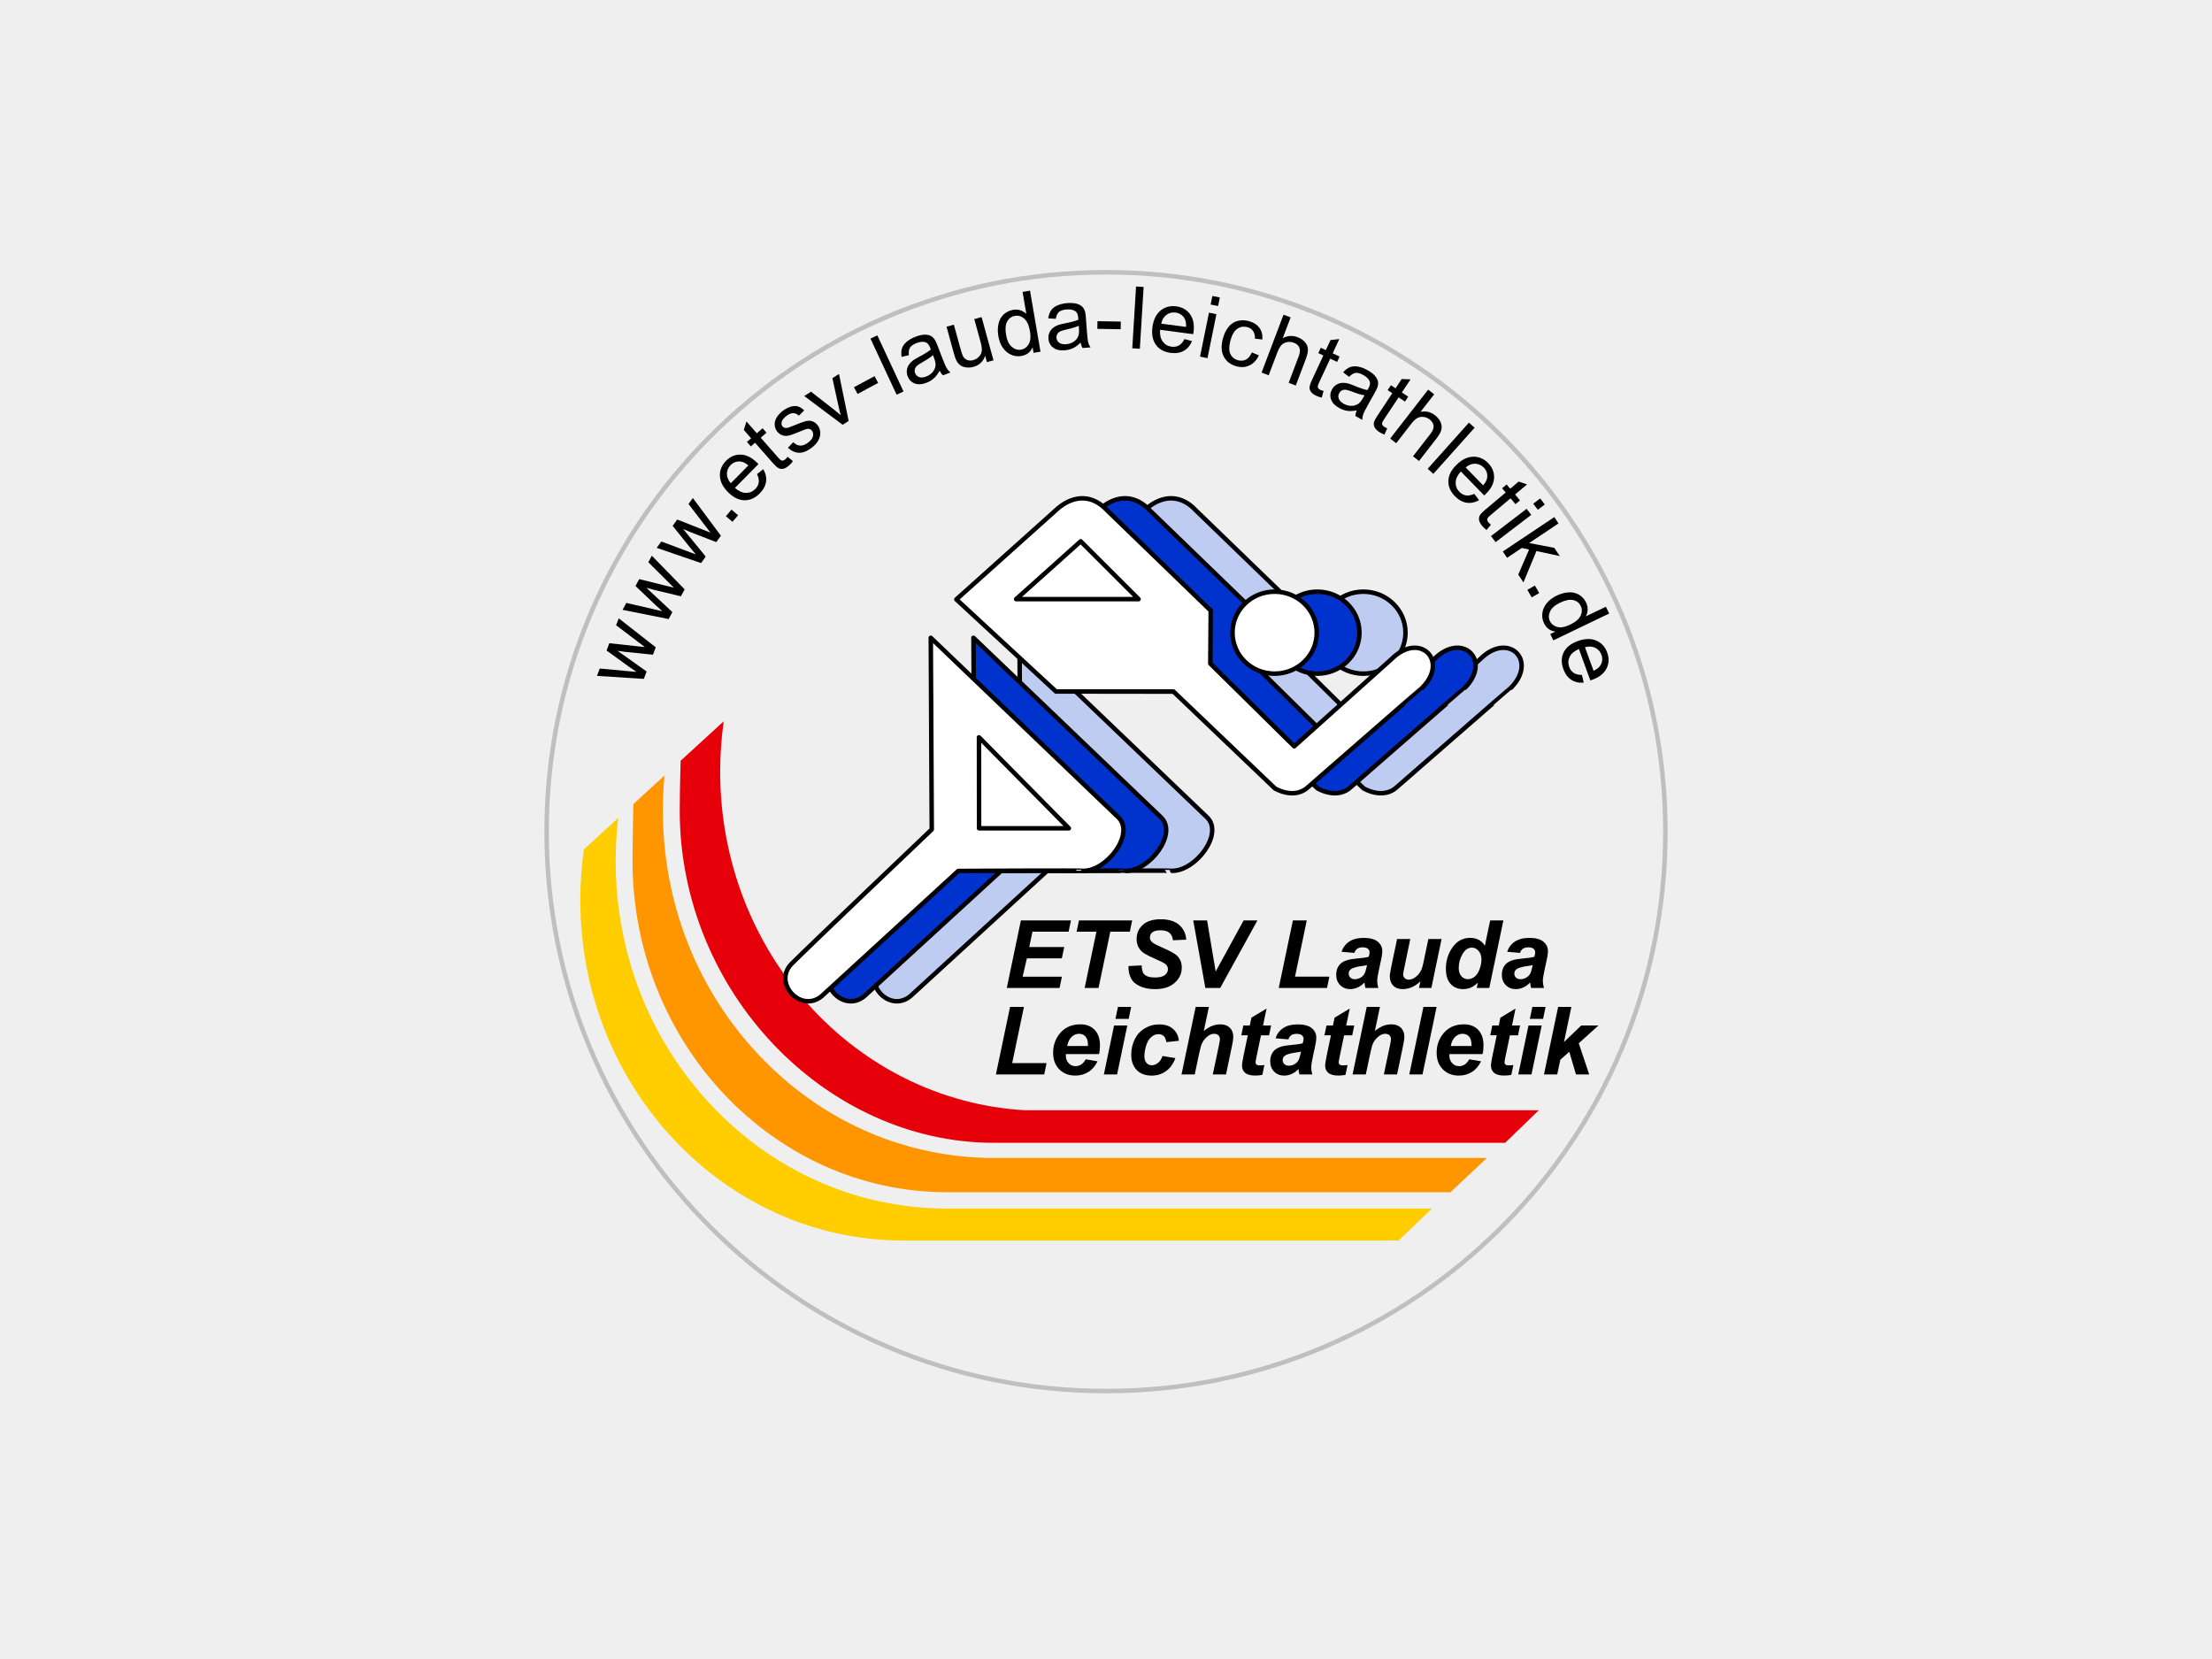
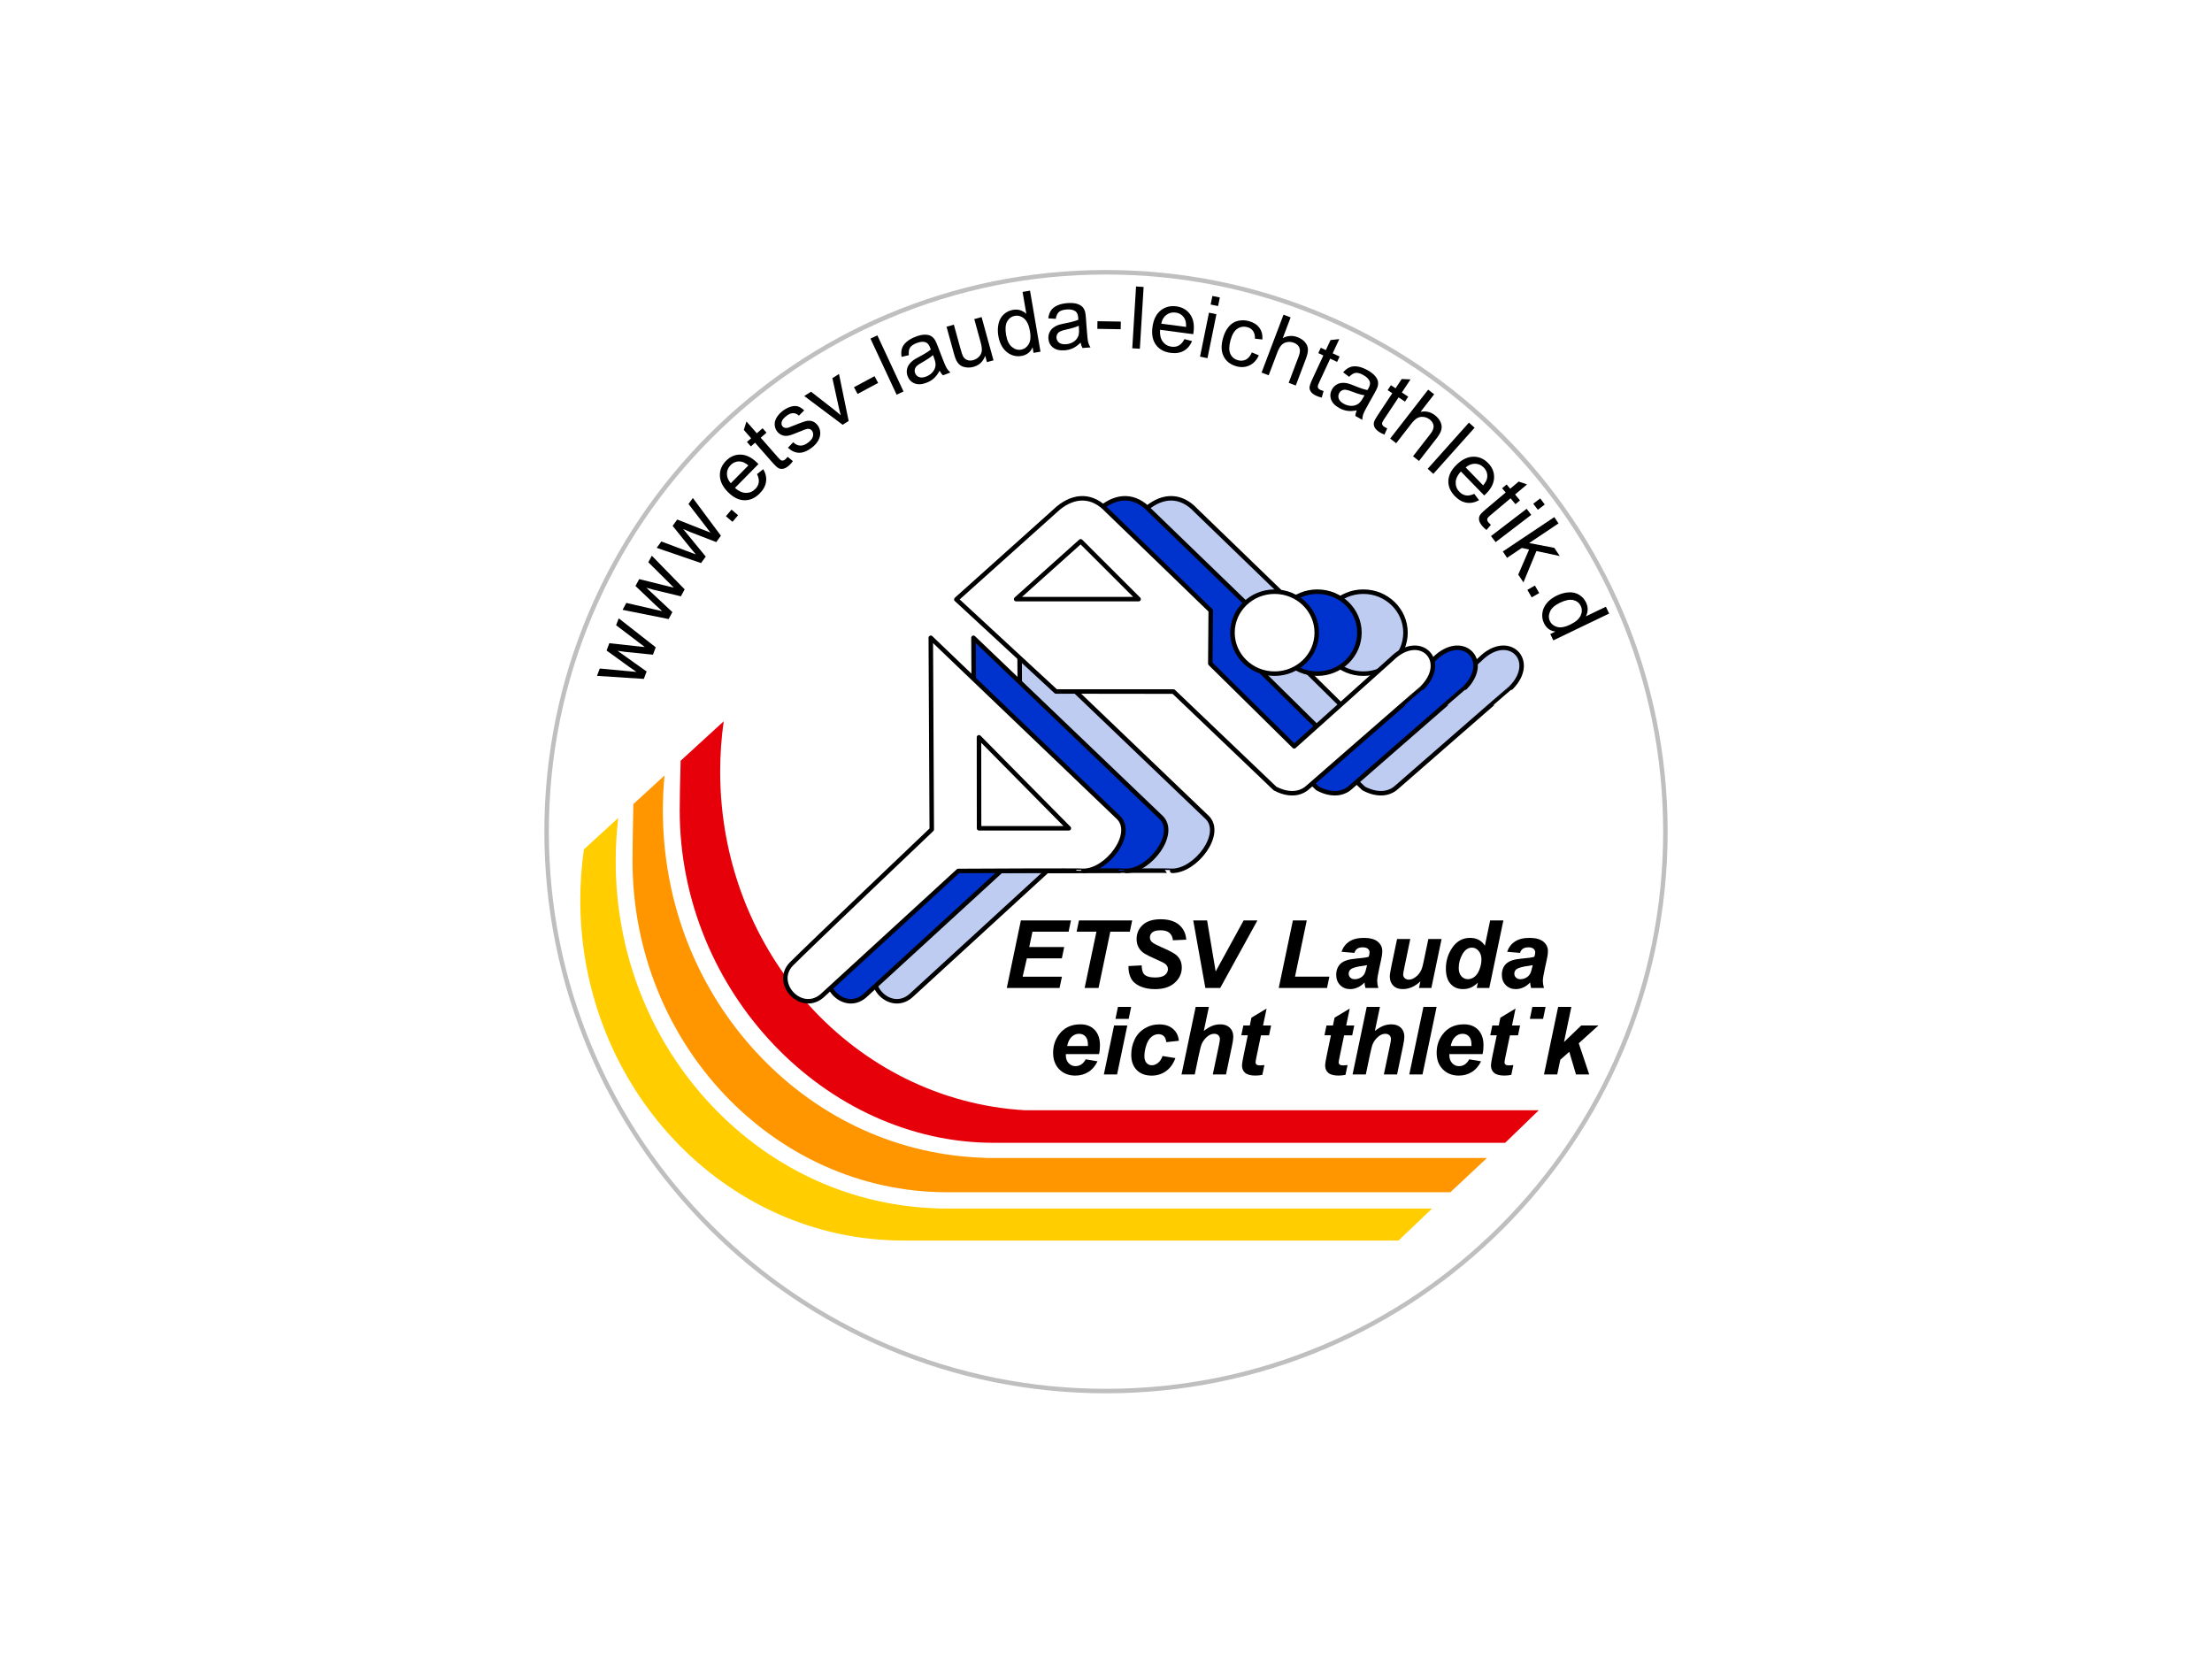
<svg xmlns="http://www.w3.org/2000/svg" id="a" width="1024" height="768" viewBox="0 0 1024 768">
-   <rect width="1024" height="768.75" fill="#efefef" stroke-width="0" />
  <path d="M512,127.08c34.82,0,68.6,6.82,100.39,20.27,30.71,12.99,58.3,31.59,81.98,55.28,23.69,23.69,42.28,51.27,55.28,81.98,13.45,31.8,20.27,65.57,20.27,100.39s-6.82,68.6-20.27,100.39c-12.99,30.71-31.59,58.3-55.28,81.98s-51.27,42.28-81.98,55.28c-31.8,13.45-65.57,20.27-100.39,20.27s-68.6-6.82-100.39-20.27c-30.71-12.99-58.3-31.59-81.98-55.28-23.69-23.69-42.28-51.27-55.28-81.98-13.45-31.8-20.27-65.57-20.27-100.39s6.82-68.6,20.27-100.39c12.99-30.71,31.59-58.3,55.28-81.98,23.69-23.69,51.27-42.28,81.98-55.28,31.8-13.45,65.57-20.27,100.39-20.27M512,125c-143.59,0-260,116.41-260,260s116.41,260,260,260,260-116.41,260-260-116.41-260-260-260h0Z" fill="#bfbfbf" stroke-width="0" />
  <path d="M298.03,314.28l-21.67-1.4,1.29-3.4,12.38,1.15,4.61.42c-.19-.13-1.4-.97-3.63-2.52l-10.21-7.39,1.28-3.38,12.36,1.35,4.08.43-3.33-2.53-9.97-7.57,1.21-3.2,17.13,13.41-1.29,3.42-12.8-1.3-3.59-.5,13.46,9.58-1.3,3.44Z" fill="#000" stroke-width="0" />
  <path d="M309.5,286.58l-21.29-4.27,1.73-3.2,12.12,2.79,4.51,1.03c-.17-.15-1.26-1.14-3.26-2.98l-9.13-8.68,1.72-3.18,12.07,2.99,3.98.97-2.96-2.95-8.87-8.83,1.63-3.01,15.19,15.57-1.74,3.22-12.51-3-3.49-.98,12.06,11.29-1.75,3.23Z" fill="#000" stroke-width="0" />
  <path d="M324.55,260.66l-20.54-7.05,2.14-2.94,11.64,4.36,4.33,1.62c-.15-.17-1.09-1.3-2.83-3.39l-7.9-9.82,2.12-2.93,11.57,4.56,3.82,1.49-2.54-3.32-7.63-9.93,2.01-2.77,12.99,17.45-2.15,2.96-12-4.63-3.33-1.43,10.46,12.78-2.16,2.97Z" fill="#000" stroke-width="0" />
  <path d="M339.09,241.57l-3.05-2.6,2.6-3.05,3.05,2.6-2.6,3.05Z" fill="#000" stroke-width="0" />
  <path d="M350.47,219.47l2.87-2.28c1.11,1.9,1.54,3.81,1.29,5.74-.25,1.93-1.22,3.75-2.92,5.47-2.13,2.16-4.49,3.22-7.07,3.18-2.58-.04-5.07-1.25-7.48-3.62-2.49-2.45-3.79-4.99-3.9-7.63-.11-2.64.84-4.97,2.85-7.02,1.95-1.98,4.21-2.93,6.79-2.86s5.09,1.31,7.54,3.72c.15.15.37.37.66.67l-10.87,11.03c1.72,1.51,3.41,2.27,5.09,2.3,1.68.02,3.12-.58,4.34-1.82.91-.92,1.44-1.94,1.59-3.07s-.11-2.4-.79-3.82ZM338.31,223.71l8.14-8.26c-1.35-1.11-2.6-1.72-3.73-1.81-1.75-.15-3.26.41-4.51,1.68-1.13,1.15-1.7,2.5-1.7,4.04,0,1.54.6,2.99,1.81,4.35Z" fill="#000" stroke-width="0" />
  <path d="M364.64,211.48l2.43,2c-.61.81-1.2,1.47-1.79,1.99-.96.84-1.84,1.35-2.63,1.51-.8.16-1.52.09-2.17-.22-.65-.3-1.67-1.25-3.07-2.84l-7.88-8.97-1.94,1.7-1.81-2.06,1.94-1.7-3.39-3.86,1.24-3.9,4.79,5.45,2.66-2.34,1.81,2.06-2.66,2.34,8.01,9.12c.66.75,1.13,1.2,1.42,1.33.28.13.58.17.91.11.32-.06.68-.26,1.07-.6.29-.26.65-.63,1.07-1.12Z" fill="#000" stroke-width="0" />
  <path d="M364.76,207.26l2.44-2.54c1,.99,2.08,1.51,3.24,1.56,1.16.05,2.38-.41,3.65-1.38,1.29-.98,2.04-1.97,2.26-2.96s.07-1.85-.47-2.55c-.48-.63-1.14-.92-1.96-.87-.57.04-1.77.45-3.58,1.23-2.45,1.04-4.21,1.68-5.29,1.9-1.08.23-2.08.16-3-.2-.92-.36-1.69-.94-2.3-1.75-.56-.74-.91-1.55-1.05-2.43-.14-.88-.08-1.75.19-2.61.19-.65.58-1.38,1.16-2.17.58-.8,1.3-1.52,2.16-2.18,1.3-.99,2.58-1.67,3.84-2.04,1.26-.37,2.37-.42,3.32-.13.95.28,1.92.89,2.91,1.83l-2.45,2.46c-.77-.76-1.64-1.15-2.6-1.17-.96-.02-1.98.38-3.07,1.21-1.29.98-2.04,1.89-2.27,2.73-.23.84-.12,1.55.31,2.12.28.36.64.6,1.09.72.46.13,1,.1,1.64-.07.36-.11,1.37-.5,3.02-1.17,2.38-.98,4.1-1.6,5.13-1.86,1.04-.26,2.03-.24,2.96.07.94.3,1.77.93,2.49,1.89.71.93,1.11,2.02,1.19,3.26.08,1.24-.22,2.47-.9,3.71-.68,1.23-1.67,2.34-2.97,3.33-2.15,1.63-4.12,2.43-5.93,2.4-1.8-.04-3.53-.81-5.17-2.33Z" fill="#000" stroke-width="0" />
  <path d="M390.09,196.64l-17.78-13.31,3.14-1.99,10.42,8.12c1.13.88,2.25,1.82,3.36,2.82-.32-1.09-.66-2.44-1.01-4.04l-2.88-13.17,3.06-1.94,4.47,21.75-2.77,1.76Z" fill="#000" stroke-width="0" />
  <path d="M396.99,182.37l-1.67-3.12,9.53-5.1,1.67,3.12-9.53,5.1Z" fill="#000" stroke-width="0" />
  <path d="M415.07,182.72l-12.11-25.98,3.19-1.49,12.11,25.98-3.19,1.49Z" fill="#000" stroke-width="0" />
  <path d="M434.98,171.61c-.82,1.5-1.71,2.68-2.67,3.54-.96.86-2.09,1.53-3.38,2.03-2.13.82-3.97.92-5.51.32-1.54-.6-2.63-1.71-3.25-3.33-.36-.95-.48-1.9-.35-2.85.13-.95.45-1.8.97-2.54.52-.74,1.17-1.4,1.95-1.98.58-.42,1.49-.96,2.73-1.61,2.53-1.33,4.34-2.46,5.42-3.38-.16-.45-.26-.74-.31-.87-.51-1.34-1.19-2.16-2.02-2.47-1.12-.42-2.51-.31-4.17.32-1.55.59-2.58,1.3-3.11,2.13-.53.82-.71,1.99-.53,3.5l-3.38.79c-.24-1.49-.18-2.78.16-3.88.34-1.1,1.06-2.12,2.15-3.07,1.09-.94,2.47-1.73,4.14-2.37,1.65-.64,3.07-.96,4.26-.96,1.18,0,2.13.19,2.85.59s1.34,1.02,1.88,1.84c.32.52.77,1.51,1.33,2.97l1.68,4.38c1.17,3.05,1.98,4.96,2.43,5.71.45.76,1.03,1.43,1.72,2.01l-3.43,1.32c-.6-.55-1.13-1.26-1.57-2.14ZM431.89,164.38c-1.01.94-2.64,2.04-4.89,3.3-1.28.71-2.15,1.3-2.61,1.76-.47.46-.76.98-.89,1.57-.12.59-.08,1.16.14,1.74.34.88.95,1.48,1.84,1.81s1.97.25,3.25-.24c1.27-.49,2.29-1.19,3.06-2.13.77-.93,1.21-1.97,1.3-3.11.07-.88-.18-2.04-.73-3.49l-.46-1.2Z" fill="#000" stroke-width="0" />
  <path d="M456.88,167.63l-.81-2.94c-.94,2.69-2.74,4.41-5.42,5.14-1.18.33-2.35.4-3.49.23-1.15-.17-2.07-.53-2.75-1.08-.69-.55-1.26-1.29-1.74-2.23-.32-.63-.68-1.66-1.08-3.11l-3.41-12.4,3.39-.93,3.06,11.1c.49,1.77.89,2.95,1.19,3.52.46.83,1.1,1.41,1.94,1.73.83.32,1.76.34,2.77.06,1.02-.28,1.9-.8,2.65-1.57.75-.77,1.18-1.65,1.31-2.65.12-1-.05-2.36-.52-4.06l-2.95-10.73,3.39-.93,5.51,20.02-3.03.84Z" fill="#000" stroke-width="0" />
  <path d="M478.45,163.34l-.44-2.58c-.95,2.25-2.68,3.59-5.2,4.03-1.63.28-3.21.09-4.73-.58-1.52-.66-2.8-1.74-3.83-3.22s-1.72-3.27-2.08-5.37c-.35-2.04-.33-3.95.07-5.73.4-1.78,1.2-3.23,2.41-4.35,1.21-1.12,2.66-1.82,4.34-2.11,1.23-.21,2.38-.14,3.43.22,1.05.36,1.95.9,2.7,1.63l-1.74-10.14,3.45-.59,4.84,28.25-3.22.55ZM465.74,155c.45,2.62,1.34,4.49,2.67,5.59,1.33,1.11,2.74,1.53,4.25,1.28,1.52-.26,2.7-1.1,3.54-2.52.85-1.42,1.05-3.4.62-5.95-.48-2.8-1.37-4.76-2.68-5.89s-2.75-1.55-4.33-1.28c-1.54.26-2.72,1.11-3.54,2.55-.82,1.44-.99,3.51-.53,6.22Z" fill="#000" stroke-width="0" />
  <path d="M500.25,158.6c-1.22,1.2-2.41,2.07-3.58,2.61-1.17.54-2.44.86-3.82.96-2.28.17-4.06-.26-5.37-1.29-1.3-1.02-2.02-2.4-2.14-4.13-.07-1.01.09-1.96.49-2.83.4-.87.96-1.59,1.67-2.15.71-.56,1.52-1.01,2.44-1.33.68-.23,1.7-.48,3.08-.75,2.81-.54,4.87-1.1,6.17-1.66-.02-.48-.04-.79-.05-.92-.1-1.43-.51-2.41-1.21-2.95-.95-.73-2.32-1.03-4.08-.9-1.65.12-2.85.5-3.59,1.13-.74.64-1.25,1.7-1.52,3.2l-3.47-.22c.21-1.49.63-2.71,1.28-3.67.65-.96,1.63-1.73,2.95-2.31,1.32-.59,2.87-.94,4.65-1.07,1.77-.13,3.22-.02,4.35.31,1.13.34,1.99.8,2.55,1.39.57.59.99,1.36,1.27,2.31.16.59.3,1.66.41,3.22l.34,4.68c.24,3.26.46,5.32.67,6.18.21.85.57,1.66,1.07,2.42l-3.67.27c-.42-.7-.71-1.54-.89-2.5ZM499.39,150.78c-1.24.61-3.12,1.19-5.64,1.74-1.43.31-2.43.62-3.01.92-.58.3-1.01.72-1.3,1.24-.29.52-.41,1.09-.37,1.7.07.94.48,1.69,1.23,2.26s1.81.81,3.18.71c1.35-.1,2.53-.48,3.54-1.15,1.01-.67,1.72-1.53,2.14-2.6.32-.82.42-2,.31-3.55l-.09-1.29Z" fill="#000" stroke-width="0" />
  <path d="M507.99,152.23l.06-3.54,10.81.18-.06,3.54-10.81-.18Z" fill="#000" stroke-width="0" />
  <path d="M524.16,161.23l1.75-28.61,3.51.22-1.75,28.61-3.51-.22Z" fill="#000" stroke-width="0" />
  <path d="M548.29,156.98l3.55.92c-.85,2.03-2.11,3.53-3.8,4.49-1.69.96-3.73,1.28-6.12.97-3.01-.4-5.28-1.64-6.8-3.72-1.52-2.09-2.06-4.8-1.62-8.15.46-3.46,1.7-6.03,3.74-7.71,2.03-1.68,4.47-2.33,7.32-1.96,2.75.36,4.88,1.6,6.38,3.7,1.5,2.1,2.02,4.85,1.58,8.25-.03.21-.07.52-.14.93l-15.35-2.02c-.17,2.28.24,4.09,1.24,5.45s2.35,2.14,4.07,2.37c1.28.17,2.42-.02,3.41-.58.99-.55,1.85-1.53,2.57-2.93ZM537.58,149.83l11.49,1.51c.07-1.75-.2-3.11-.81-4.07-.93-1.49-2.29-2.35-4.06-2.58-1.6-.21-3.02.15-4.25,1.08-1.23.93-2.03,2.28-2.38,4.06Z" fill="#000" stroke-width="0" />
  <path d="M555.53,165.1l4.14-20.35,3.45.7-4.14,20.35-3.45-.7ZM560.44,140.98l.81-3.97,3.45.7-.81,3.97-3.45-.7Z" fill="#000" stroke-width="0" />
  <path d="M579.53,163.15l3.22,1.34c-.99,2.2-2.42,3.75-4.28,4.64-1.86.89-3.88,1.04-6.07.44-2.74-.75-4.7-2.25-5.88-4.49s-1.31-5.04-.4-8.39c.59-2.16,1.46-3.96,2.62-5.38,1.16-1.43,2.58-2.35,4.27-2.76s3.39-.38,5.11.09c2.18.59,3.8,1.63,4.89,3.11,1.08,1.48,1.54,3.28,1.38,5.41l-3.44-.39c.05-1.43-.23-2.6-.84-3.49-.61-.9-1.49-1.5-2.62-1.81-1.71-.47-3.27-.23-4.67.7-1.4.93-2.47,2.73-3.19,5.38-.73,2.69-.75,4.79-.05,6.29.7,1.5,1.88,2.48,3.54,2.93,1.33.36,2.56.26,3.67-.31,1.12-.57,2.02-1.68,2.73-3.31Z" fill="#000" stroke-width="0" />
  <path d="M584.02,172.48l10.16-26.8,3.29,1.25-3.65,9.62c2.21-1.2,4.49-1.35,6.83-.47,1.44.55,2.58,1.3,3.43,2.27.85.97,1.31,2.04,1.39,3.21.08,1.17-.24,2.71-.96,4.61l-4.66,12.3-3.29-1.25,4.66-12.3c.62-1.65.72-2.98.29-4-.43-1.02-1.29-1.78-2.6-2.27-.98-.37-1.99-.46-3.04-.28-1.05.18-1.92.63-2.62,1.36-.69.73-1.33,1.85-1.91,3.38l-4.03,10.62-3.29-1.25Z" fill="#000" stroke-width="0" />
  <path d="M612.72,181.02l-.85,3.03c-.99-.23-1.83-.51-2.54-.84-1.16-.54-1.97-1.14-2.44-1.8-.47-.66-.69-1.35-.67-2.07.02-.72.47-2.03,1.36-3.95l5.04-10.83-2.34-1.09,1.15-2.48,2.34,1.09,2.17-4.66,4.06-.44-3.06,6.58,3.21,1.49-1.15,2.48-3.21-1.49-5.12,11.01c-.42.91-.64,1.52-.65,1.83,0,.31.08.6.26.88.18.27.51.52.98.74.35.17.84.34,1.46.53Z" fill="#000" stroke-width="0" />
  <path d="M628.07,189.97c-1.68.33-3.16.39-4.43.2-1.27-.19-2.51-.63-3.72-1.31-1.99-1.12-3.24-2.46-3.76-4.03-.52-1.57-.36-3.11.49-4.62.5-.89,1.16-1.58,1.97-2.09.82-.51,1.67-.8,2.58-.87s1.83,0,2.77.24c.69.18,1.69.54,2.99,1.07,2.64,1.1,4.66,1.77,6.06,2.02.25-.41.4-.68.47-.79.7-1.25.91-2.29.62-3.13-.39-1.13-1.36-2.14-2.91-3-1.44-.81-2.65-1.16-3.62-1.04-.97.12-1.98.73-3.03,1.83l-2.77-2.1c.99-1.13,2.03-1.91,3.09-2.35,1.07-.44,2.31-.54,3.74-.3,1.42.24,2.91.79,4.47,1.67,1.55.87,2.7,1.76,3.46,2.66s1.21,1.76,1.36,2.57c.14.81.07,1.68-.22,2.62-.19.58-.67,1.55-1.44,2.92l-2.3,4.09c-1.6,2.85-2.55,4.69-2.85,5.52-.29.83-.44,1.7-.45,2.61l-3.2-1.8c.04-.82.25-1.67.64-2.58ZM631.67,182.98c-1.37-.17-3.26-.72-5.66-1.66-1.36-.53-2.37-.82-3.02-.89-.65-.07-1.24.04-1.77.32-.53.28-.95.68-1.25,1.22-.46.82-.53,1.67-.22,2.57.31.89,1.07,1.68,2.26,2.35,1.18.66,2.38,1,3.59,1,1.21,0,2.28-.33,3.22-.98.72-.51,1.46-1.44,2.22-2.79l.63-1.12Z" fill="#000" stroke-width="0" />
  <path d="M642.18,198.33l-1.29,2.87c-.94-.37-1.74-.78-2.39-1.21-1.06-.71-1.78-1.42-2.14-2.15-.36-.73-.48-1.44-.36-2.15.12-.71.77-1.94,1.94-3.7l6.6-9.96-2.15-1.43,1.51-2.28,2.15,1.43,2.84-4.29,4.08.17-4.01,6.05,2.95,1.96-1.51,2.28-2.95-1.96-6.71,10.12c-.55.84-.86,1.41-.91,1.72-.06.31-.01.61.13.91.14.3.43.59.86.88.33.22.78.46,1.36.74Z" fill="#000" stroke-width="0" />
  <path d="M643.56,203.02l17.58-22.64,2.78,2.16-6.31,8.12c2.46-.5,4.69.02,6.66,1.56,1.21.94,2.08,2,2.61,3.18.52,1.17.65,2.33.38,3.48-.27,1.14-1.03,2.52-2.28,4.12l-8.07,10.39-2.78-2.16,8.07-10.39c1.08-1.39,1.56-2.63,1.45-3.74-.11-1.1-.72-2.08-1.82-2.93-.82-.64-1.76-1.03-2.82-1.16-1.06-.14-2.02.04-2.9.53s-1.81,1.38-2.81,2.67l-6.97,8.97-2.78-2.16Z" fill="#000" stroke-width="0" />
  <path d="M660.91,217.02l19.1-21.37,2.62,2.35-19.1,21.37-2.62-2.35Z" fill="#000" stroke-width="0" />
  <path d="M682.49,228.63l2.21,2.92c-1.92,1.07-3.85,1.46-5.77,1.17-1.92-.29-3.72-1.3-5.41-3.03-2.12-2.18-3.13-4.55-3.03-7.13.1-2.58,1.36-5.05,3.78-7.4,2.5-2.44,5.07-3.68,7.71-3.74,2.64-.06,4.96.94,6.96,3,1.94,1.99,2.84,4.27,2.71,6.85-.13,2.58-1.42,5.06-3.88,7.45-.15.15-.38.36-.69.64l-10.8-11.1c-1.54,1.68-2.35,3.36-2.4,5.04-.06,1.68.52,3.14,1.72,4.38.9.92,1.91,1.48,3.03,1.66,1.12.18,2.4-.06,3.84-.71ZM678.5,216.38l8.09,8.31c1.14-1.33,1.77-2.56,1.89-3.69.19-1.75-.34-3.26-1.58-4.54-1.13-1.16-2.46-1.75-4.01-1.79-1.54-.03-3.01.54-4.39,1.72Z" fill="#000" stroke-width="0" />
  <path d="M690.18,242.95l-2.05,2.39c-.8-.62-1.45-1.23-1.95-1.83-.82-.98-1.31-1.87-1.45-2.66-.14-.8-.06-1.52.26-2.16s1.29-1.64,2.9-3l9.14-7.69-1.66-1.97,2.09-1.76,1.66,1.97,3.93-3.31,3.87,1.32-5.55,4.67,2.28,2.71-2.09,1.76-2.28-2.71-9.29,7.82c-.77.65-1.22,1.11-1.36,1.39-.14.28-.18.58-.13.9.05.32.24.68.58,1.08.25.3.62.66,1.1,1.09Z" fill="#000" stroke-width="0" />
  <path d="M690.23,248.16l16.49-12.62,2.14,2.8-16.49,12.62-2.14-2.79ZM709.78,233.2l3.21-2.46,2.14,2.79-3.21,2.46-2.14-2.79Z" fill="#000" stroke-width="0" />
  <path d="M695.7,255.3l23.83-15.92,1.95,2.93-13.59,9.08,11.65,2.23,2.53,3.79-10.81-2.32-6.01,14.52-2.41-3.61,5.02-11.6-3.36-.74-6.84,4.57-1.95-2.93Z" fill="#000" stroke-width="0" />
  <path d="M707.07,273.06l3.48-1.99,1.99,3.48-3.48,1.99-1.99-3.48Z" fill="#000" stroke-width="0" />
  <path d="M717.69,293.5l2.36-1.13c-2.43-.3-4.19-1.59-5.3-3.9-.72-1.49-.96-3.06-.74-4.71.22-1.65.9-3.17,2.05-4.56s2.67-2.55,4.59-3.47c1.87-.9,3.71-1.4,5.53-1.51s3.44.27,4.84,1.12c1.41.86,2.48,2.05,3.22,3.59.54,1.13.79,2.25.73,3.36-.05,1.11-.33,2.12-.83,3.04l9.27-4.45,1.51,3.15-25.84,12.41-1.41-2.94ZM722.21,278.99c-2.4,1.15-3.95,2.52-4.65,4.1-.7,1.58-.72,3.06-.06,4.43.67,1.39,1.8,2.29,3.4,2.72,1.6.42,3.56.08,5.89-1.04,2.56-1.23,4.2-2.63,4.93-4.19.72-1.56.74-3.07.05-4.51-.68-1.41-1.82-2.31-3.42-2.7-1.61-.39-3.65,0-6.13,1.2Z" fill="#000" stroke-width="0" />
-   <path d="M732.33,312.44l.82,3.57c-2.19.19-4.11-.25-5.74-1.3-1.63-1.06-2.86-2.72-3.69-4.98-1.04-2.85-.98-5.44.16-7.75,1.15-2.31,3.31-4.04,6.48-5.2,3.28-1.2,6.14-1.28,8.57-.25,2.43,1.03,4.13,2.89,5.11,5.59.95,2.61.84,5.06-.34,7.36-1.17,2.3-3.37,4.04-6.59,5.21-.2.07-.49.17-.89.3l-5.3-14.55c-2.1.9-3.52,2.11-4.26,3.61-.74,1.5-.82,3.07-.22,4.7.44,1.21,1.14,2.13,2.09,2.76.95.63,2.21.93,3.79.93ZM733.73,299.63l3.97,10.89c1.59-.74,2.67-1.61,3.24-2.59.89-1.52,1.03-3.11.42-4.79-.55-1.52-1.53-2.61-2.92-3.28-1.39-.66-2.96-.74-4.7-.23Z" fill="#000" stroke-width="0" />
  <path d="M466.07,457.35l6.53-31.27h23.18l-1.09,5.23h-16.74l-1.49,7.1h16.19l-1.09,5.23h-16.19l-1.96,8.49h18.19l-1.11,5.23h-24.42Z" fill="#000" stroke-width="0" />
  <path d="M508.55,457.35h-6.44l5.46-26.04h-9.17l1.09-5.23h24.63l-1.09,5.23h-9.04l-5.44,26.04Z" fill="#000" stroke-width="0" />
  <path d="M522.38,447.22l6.12-.32c.09,1.95.42,3.26,1,3.95.94,1.11,2.67,1.66,5.2,1.66,2.1,0,3.63-.38,4.56-1.13s1.41-1.66,1.41-2.73c0-.92-.38-1.71-1.15-2.35-.54-.47-2.02-1.23-4.45-2.28s-4.19-1.93-5.31-2.63c-1.12-.7-1.99-1.62-2.63-2.74s-.96-2.44-.96-3.95c0-2.63.95-4.81,2.86-6.55,1.91-1.73,4.66-2.6,8.28-2.6s6.51.86,8.52,2.58,3.12,4.01,3.32,6.87l-6.16.28c-.16-1.49-.7-2.64-1.62-3.43-.92-.8-2.29-1.19-4.09-1.19s-3.05.31-3.81.94-1.14,1.41-1.14,2.37c0,.9.35,1.64,1.05,2.22.7.6,2.24,1.41,4.63,2.45,3.6,1.55,5.89,2.81,6.87,3.78,1.46,1.42,2.2,3.25,2.2,5.48,0,2.76-1.09,5.12-3.27,7.07s-5.22,2.93-9.12,2.93c-2.69,0-5.02-.45-6.99-1.35s-3.36-2.16-4.17-3.76c-.81-1.61-1.19-3.46-1.13-5.55Z" fill="#000" stroke-width="0" />
  <path d="M564.86,457.35h-6.87l-5.61-31.27h6.42l3.97,23.65,12.95-23.65h6.38l-17.23,31.27Z" fill="#000" stroke-width="0" />
  <path d="M591.97,457.35l6.55-31.27h6.42l-5.44,26.04h15.91l-1.09,5.23h-22.35Z" fill="#000" stroke-width="0" />
  <path d="M627,441.12l-5.97-.51c.68-2.02,1.87-3.6,3.57-4.73s3.95-1.71,6.75-1.71,5.07.59,6.46,1.76c1.39,1.17,2.09,2.61,2.09,4.3,0,.68-.06,1.41-.18,2.18s-.54,2.79-1.27,6.06c-.6,2.7-.9,4.59-.9,5.67,0,.97.17,2.04.51,3.22h-5.95c-.24-.82-.39-1.68-.45-2.56-.9,1-1.93,1.76-3.09,2.29-1.17.53-2.34.8-3.52.8-1.88,0-3.43-.61-4.65-1.84-1.22-1.23-1.83-2.81-1.83-4.75,0-2.16.67-3.89,2.02-5.18s3.74-2.08,7.2-2.35c2.91-.24,4.86-.53,5.84-.87.26-.85.38-1.54.38-2.05,0-.65-.26-1.2-.79-1.64-.53-.44-1.31-.66-2.35-.66-1.1,0-1.96.22-2.59.67s-1.06,1.08-1.29,1.91ZM632.82,446.79c-.37.1-.86.19-1.47.28-3.07.37-5.08.91-6.01,1.62-.67.51-1,1.2-1,2.07,0,.71.26,1.31.77,1.8s1.19.74,2.03.74c.92,0,1.79-.22,2.61-.67s1.43-1.02,1.83-1.73.76-1.8,1.08-3.3l.17-.81Z" fill="#000" stroke-width="0" />
  <path d="M646.74,434.7h6.12l-2.79,13.42c-.34,1.61-.51,2.61-.51,3.01,0,.65.24,1.22.73,1.68s1.1.7,1.86.7c.54,0,1.07-.1,1.6-.31s1.07-.52,1.62-.94,1.05-.9,1.49-1.44.85-1.25,1.24-2.13c.27-.65.56-1.72.87-3.2l2.26-10.79h6.12l-4.73,22.65h-5.72l.64-3.07c-2.5,2.4-5.23,3.6-8.17,3.6-1.86,0-3.33-.53-4.39-1.6s-1.6-2.5-1.6-4.29c0-.78.24-2.34.73-4.67l2.64-12.63Z" fill="#000" stroke-width="0" />
  <path d="M689.43,457.35h-5.8l.51-2.45c-1.11,1.07-2.2,1.83-3.27,2.29-1.07.46-2.29.69-3.64.69-2.35,0-4.25-.8-5.7-2.4-1.46-1.6-2.19-3.96-2.19-7.09,0-3.63,1.02-6.9,3.07-9.83s4.76-4.39,8.13-4.39c3.04,0,5.32,1.21,6.85,3.63l2.45-11.71h6.12l-6.53,31.27ZM675.29,448.13c0,1.62.41,2.89,1.23,3.8.82.91,1.82,1.36,3.02,1.36,1.11,0,2.14-.38,3.1-1.14s1.73-1.92,2.3-3.49.86-3.06.86-4.5c0-1.64-.44-2.96-1.32-3.97s-1.9-1.51-3.05-1.51c-1.79,0-3.26,1-4.41,2.99s-1.73,4.14-1.73,6.46Z" fill="#000" stroke-width="0" />
  <path d="M703.68,441.12l-5.97-.51c.68-2.02,1.87-3.6,3.57-4.73s3.95-1.71,6.75-1.71,5.07.59,6.46,1.76c1.39,1.17,2.09,2.61,2.09,4.3,0,.68-.06,1.41-.18,2.18s-.54,2.79-1.27,6.06c-.6,2.7-.9,4.59-.9,5.67,0,.97.17,2.04.51,3.22h-5.95c-.24-.82-.39-1.68-.45-2.56-.9,1-1.93,1.76-3.09,2.29-1.17.53-2.34.8-3.52.8-1.88,0-3.43-.61-4.65-1.84-1.22-1.23-1.83-2.81-1.83-4.75,0-2.16.67-3.89,2.02-5.18s3.74-2.08,7.2-2.35c2.91-.24,4.86-.53,5.84-.87.26-.85.38-1.54.38-2.05,0-.65-.26-1.2-.79-1.64-.53-.44-1.31-.66-2.35-.66-1.1,0-1.96.22-2.59.67s-1.06,1.08-1.29,1.91ZM709.51,446.79c-.37.1-.86.19-1.47.28-3.07.37-5.08.91-6.01,1.62-.67.51-1,1.2-1,2.07,0,.71.26,1.31.77,1.8s1.19.74,2.03.74c.92,0,1.8-.22,2.61-.67s1.43-1.02,1.83-1.73.76-1.8,1.08-3.3l.17-.81Z" fill="#000" stroke-width="0" />
-   <path d="M461.04,497.39l6.55-31.27h6.42l-5.44,26.04h15.91l-1.09,5.23h-22.35Z" fill="#000" stroke-width="0" />
  <path d="M508.78,487.96h-15.36c-.01.24-.02.43-.02.55,0,1.51.43,2.72,1.29,3.65.86.92,1.91,1.39,3.15,1.39,2.03,0,3.62-1.05,4.76-3.16l5.48.92c-1.07,2.2-2.49,3.86-4.28,4.96-1.78,1.1-3.79,1.65-6,1.65-3.04,0-5.52-.96-7.42-2.89-1.91-1.93-2.86-4.48-2.86-7.65s.86-5.86,2.58-8.28c2.35-3.27,5.69-4.91,10.05-4.91,2.77,0,4.98.86,6.61,2.57,1.63,1.71,2.45,4.11,2.45,7.2,0,1.48-.14,2.81-.43,3.99ZM503.62,484.23c.01-.27.02-.48.02-.62,0-1.68-.38-2.94-1.13-3.78-.75-.84-1.76-1.26-3.03-1.26s-2.4.48-3.4,1.43-1.68,2.36-2.04,4.22h9.58Z" fill="#000" stroke-width="0" />
  <path d="M515.74,474.74h6.12l-4.73,22.65h-6.12l4.73-22.65ZM517.53,466.12h6.12l-1.15,5.55h-6.12l1.15-5.55Z" fill="#000" stroke-width="0" />
  <path d="M538.18,488.86l5.95.96c-.98,2.64-2.43,4.66-4.35,6.04s-4.15,2.07-6.68,2.07c-2.89,0-5.18-.86-6.87-2.58-1.69-1.72-2.54-4.09-2.54-7.1,0-2.46.51-4.78,1.54-6.97s2.57-3.91,4.63-5.17c2.06-1.26,4.32-1.89,6.78-1.89,2.67,0,4.81.7,6.4,2.09,1.59,1.39,2.49,3.23,2.69,5.5l-5.82.62c-.14-1.27-.53-2.2-1.16-2.79s-1.46-.9-2.48-.9c-1.18,0-2.28.44-3.31,1.32s-1.81,2.2-2.36,3.96-.82,3.4-.82,4.94c0,1.34.33,2.37.98,3.09.65.73,1.47,1.09,2.45,1.09s1.93-.36,2.84-1.07c.91-.71,1.62-1.78,2.13-3.2Z" fill="#000" stroke-width="0" />
  <path d="M553.08,497.39h-6.12l6.55-31.27h6.12l-2.35,11.13c1.38-1.08,2.67-1.86,3.86-2.34s2.47-.71,3.84-.71c1.83,0,3.28.53,4.35,1.58s1.6,2.43,1.6,4.14c0,.91-.2,2.32-.6,4.22l-2.77,13.24h-6.12l2.84-13.5c.3-1.46.45-2.4.45-2.82,0-.75-.23-1.36-.7-1.81-.47-.45-1.11-.68-1.92-.68-1.02,0-2,.36-2.94,1.07-1.22.94-2.15,2.09-2.79,3.46-.36.75-.82,2.52-1.41,5.31l-1.88,8.98Z" fill="#000" stroke-width="0" />
  <path d="M574.64,479.28l.94-4.54h2.99l.75-3.63,7.02-4.22-1.64,7.85h3.73l-.94,4.54h-3.75l-1.98,9.49c-.36,1.72-.53,2.7-.53,2.94,0,.47.15.84.45,1.1s.84.39,1.62.39c.27,0,.95-.05,2.03-.15l-.96,4.54c-1.05.21-2.13.32-3.24.32-2.16,0-3.73-.42-4.71-1.25s-1.47-1.99-1.47-3.47c0-.7.26-2.3.79-4.82l1.9-9.11h-2.96Z" fill="#000" stroke-width="0" />
-   <path d="M596.45,481.16l-5.97-.51c.68-2.02,1.87-3.6,3.57-4.73,1.7-1.14,3.95-1.71,6.75-1.71s5.07.59,6.46,1.76,2.09,2.61,2.09,4.3c0,.68-.06,1.41-.18,2.18-.12.77-.54,2.79-1.27,6.06-.6,2.7-.9,4.59-.9,5.67,0,.97.17,2.04.51,3.22h-5.95c-.24-.82-.39-1.68-.45-2.56-.9,1-1.93,1.76-3.09,2.29s-2.34.8-3.52.8c-1.88,0-3.43-.61-4.65-1.84s-1.83-2.81-1.83-4.75c0-2.16.67-3.89,2.02-5.18s3.74-2.08,7.2-2.35c2.91-.24,4.86-.53,5.84-.87.26-.85.38-1.54.38-2.05,0-.65-.26-1.2-.79-1.64s-1.31-.66-2.35-.66c-1.09,0-1.96.22-2.59.67-.63.45-1.06,1.08-1.29,1.91ZM602.27,486.83c-.37.1-.86.19-1.47.28-3.07.37-5.08.91-6.01,1.62-.67.51-1,1.2-1,2.07,0,.71.26,1.31.77,1.8s1.19.74,2.03.74c.92,0,1.79-.22,2.61-.67.82-.45,1.43-1.02,1.83-1.73s.76-1.8,1.08-3.3l.17-.81Z" fill="#000" stroke-width="0" />
  <path d="M613.13,479.28l.94-4.54h2.99l.75-3.63,7.02-4.22-1.64,7.85h3.73l-.94,4.54h-3.75l-1.98,9.49c-.36,1.72-.53,2.7-.53,2.94,0,.47.15.84.45,1.1s.84.39,1.62.39c.27,0,.95-.05,2.03-.15l-.96,4.54c-1.05.21-2.13.32-3.24.32-2.16,0-3.73-.42-4.71-1.25s-1.47-1.99-1.47-3.47c0-.7.26-2.3.79-4.82l1.9-9.11h-2.96Z" fill="#000" stroke-width="0" />
  <path d="M632.27,497.39h-6.12l6.55-31.27h6.12l-2.35,11.13c1.38-1.08,2.67-1.86,3.86-2.34s2.47-.71,3.84-.71c1.83,0,3.28.53,4.35,1.58s1.6,2.43,1.6,4.14c0,.91-.2,2.32-.6,4.22l-2.77,13.24h-6.12l2.84-13.5c.3-1.46.45-2.4.45-2.82,0-.75-.23-1.36-.7-1.81s-1.11-.68-1.92-.68c-1.02,0-2,.36-2.94,1.07-1.22.94-2.15,2.09-2.79,3.46-.36.75-.82,2.52-1.41,5.31l-1.88,8.98Z" fill="#000" stroke-width="0" />
  <path d="M652.4,497.39l6.55-31.27h6.1l-6.53,31.27h-6.12Z" fill="#000" stroke-width="0" />
  <path d="M686.33,487.96h-15.36c-.01.24-.02.43-.02.55,0,1.51.43,2.72,1.29,3.65s1.91,1.39,3.15,1.39c2.03,0,3.62-1.05,4.76-3.16l5.48.92c-1.07,2.2-2.49,3.86-4.28,4.96s-3.79,1.65-6,1.65c-3.04,0-5.52-.96-7.42-2.89-1.91-1.93-2.86-4.48-2.86-7.65s.86-5.86,2.58-8.28c2.35-3.27,5.69-4.91,10.05-4.91,2.77,0,4.98.86,6.61,2.57,1.63,1.71,2.45,4.11,2.45,7.2,0,1.48-.14,2.81-.43,3.99ZM681.17,484.23c.01-.27.02-.48.02-.62,0-1.68-.38-2.94-1.13-3.78-.75-.84-1.76-1.26-3.03-1.26s-2.4.48-3.4,1.43-1.68,2.36-2.04,4.22h9.58Z" fill="#000" stroke-width="0" />
  <path d="M689.89,479.28l.94-4.54h2.99l.75-3.63,7.02-4.22-1.64,7.85h3.73l-.94,4.54h-3.75l-1.98,9.49c-.36,1.72-.53,2.7-.53,2.94,0,.47.15.84.45,1.1s.84.39,1.62.39c.27,0,.95-.05,2.03-.15l-.96,4.54c-1.05.21-2.13.32-3.24.32-2.16,0-3.73-.42-4.71-1.25s-1.47-1.99-1.47-3.47c0-.7.26-2.3.79-4.82l1.9-9.11h-2.96Z" fill="#000" stroke-width="0" />
-   <path d="M707.58,474.74h6.12l-4.73,22.65h-6.12l4.73-22.65ZM709.37,466.12h6.12l-1.15,5.55h-6.12l1.15-5.55Z" fill="#000" stroke-width="0" />
+   <path d="M707.58,474.74h6.12h-6.12l4.73-22.65ZM709.37,466.12h6.12l-1.15,5.55h-6.12l1.15-5.55Z" fill="#000" stroke-width="0" />
  <path d="M714.76,497.39l6.55-31.27h6.12l-3.41,16.27,7.98-7.66h7.96l-9.11,8.23,4.84,14.42h-6.12l-3.11-10.47-4.14,3.67-1.43,6.8h-6.12Z" fill="#000" stroke-width="0" />
  <path d="M712.36,513.96l-15.57,15.08h-236.78c-77.49,0-145.35-69.62-145.35-153.92,0-3.91.14-13.49.43-22.95l19.94-18.27c-1.08,7.6-1.64,15.37-1.64,23.28,0,83.72,62.37,152.14,140.97,156.78h238.01Z" fill="#e6000a" stroke-width="0" />
  <path d="M647.42,574.28l15.53-14.82h-228.69v-.06c-39.5-1.1-76.46-17.78-104.46-47.24-28.87-30.38-44.78-70.74-44.78-113.64,0-6.62.4-13.29,1.17-19.87l-15.88,14.55c-1.1,7.67-1.67,15.53-1.67,23.52,0,86.64,66.79,157.41,149.24,157.56h229.54Z" fill="#ffcd00" stroke-width="0" />
  <path d="M671.42,551.92l16.94-15.86h-232.26v-.06c-39.5-1.1-76.46-17.78-104.46-47.24-28.87-30.38-44.78-70.74-44.78-113.64,0-5.37.26-10.76.77-16.12l-14.44,13.23c-.25,11.47-.38,22.62-.38,26.29,0,84.3,65.2,153.26,145.35,153.4h233.25Z" fill="#ff9600" stroke-width="0" />
  <path d="M471.96,295.25l86.9,83.19c7.66,7.56-5.29,24.71-16.22,24.7.12-.27-57.95.05-57.95.05l-62.33,57.13c-9.68,9.68-23.66-4.84-15-13.98,8.55-8.6,65.06-62.36,65.06-62.36l-.45-88.73h0ZM483.8,277.49l47.16-42.27c7.56-6.22,15.88-6.22,22.64,1.06.16.17,47.96,46.38,47.96,46.38l-.19,24.52,38.83,38.31,45.03-40.35c13-12.99,26.76.58,14.27,13.22-.14-.01-52.57,45.76-52.57,45.76-6.57,6.43-15.68.84-15.68.84l-46.96-44.84h-54.36l-46.12-42.63h0ZM611.64,292.88c0-10.48,8.73-18.98,19.5-18.98s19.5,8.5,19.5,18.98-8.73,18.98-19.5,18.98-19.5-8.5-19.5-18.98h0Z" fill="#bfccf2" fill-rule="evenodd" stroke="#000" stroke-linejoin="round" stroke-width="2.08" />
  <path d="M450.64,295.25l86.9,83.19c7.66,7.56-5.29,24.71-16.22,24.7.12-.27-57.95.05-57.95.05l-62.33,57.13c-9.68,9.68-23.66-4.84-15-13.98,8.55-8.6,65.06-62.36,65.06-62.36l-.45-88.73h0ZM462.48,277.49l47.16-42.27c7.56-6.22,15.88-6.22,22.64,1.06.16.17,47.96,46.38,47.96,46.38l-.19,24.52,38.83,38.31,45.03-40.35c13-12.99,26.76.58,14.27,13.22-.14-.01-52.57,45.76-52.57,45.76-6.57,6.43-15.68.84-15.68.84l-46.96-44.84h-54.36l-46.12-42.63h0ZM590.32,292.88c0-10.48,8.73-18.98,19.5-18.98s19.5,8.5,19.5,18.98-8.73,18.98-19.5,18.98-19.5-8.5-19.5-18.98h0Z" fill="#0032cd" fill-rule="evenodd" stroke="#000" stroke-linejoin="round" stroke-width="2.08" />
  <path d="M430.88,295.25l86.9,83.19c7.66,7.56-5.29,24.71-16.22,24.7.12-.27-57.95.05-57.95.05l-62.33,57.13c-9.68,9.68-23.66-4.84-15-13.98,8.55-8.6,65.06-62.36,65.06-62.36l-.45-88.73h0ZM442.72,277.49l47.16-42.27c7.56-6.22,15.88-6.22,22.64,1.06.16.17,47.96,46.38,47.96,46.38l-.19,24.52,38.83,38.31,45.03-40.35c13-12.99,26.76.58,14.27,13.22-.14-.01-52.57,45.76-52.57,45.76-6.57,6.43-15.68.84-15.68.84l-46.96-44.84h-54.36l-46.12-42.63h0ZM570.56,292.88c0-10.48,8.73-18.98,19.5-18.98s19.5,8.5,19.5,18.98-8.73,18.98-19.5,18.98-19.5-8.5-19.5-18.98h0Z" fill="#fff" fill-rule="evenodd" stroke="#000" stroke-linejoin="round" stroke-width="2.08" />
  <polygon points="494.8 383.44 453.24 383.44 453.2 341.32 494.8 383.44" fill="#fff" fill-rule="evenodd" stroke="#000" stroke-linejoin="round" stroke-width="2.08" />
  <polygon points="500.28 250.6 470.4 277.36 527.08 277.36 500.28 250.6" fill="#fff" fill-rule="evenodd" stroke="#000" stroke-linejoin="round" stroke-width="2.08" />
</svg>